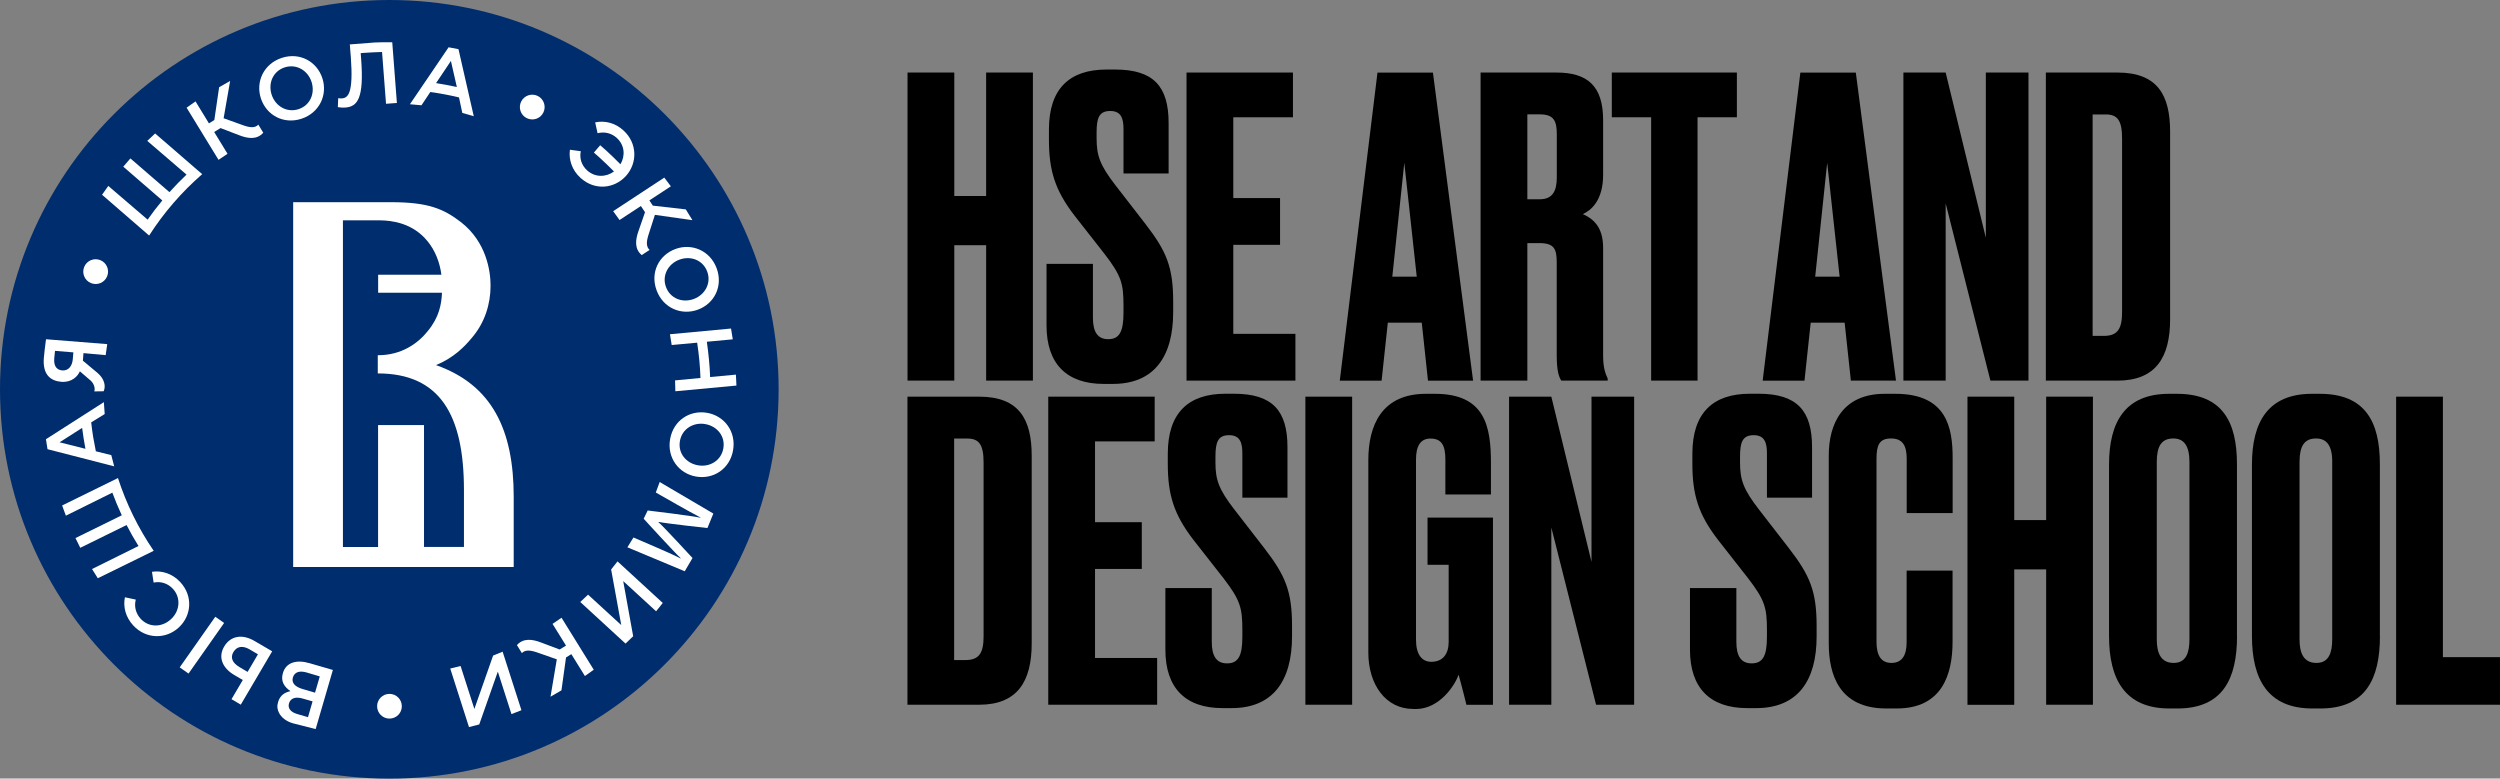
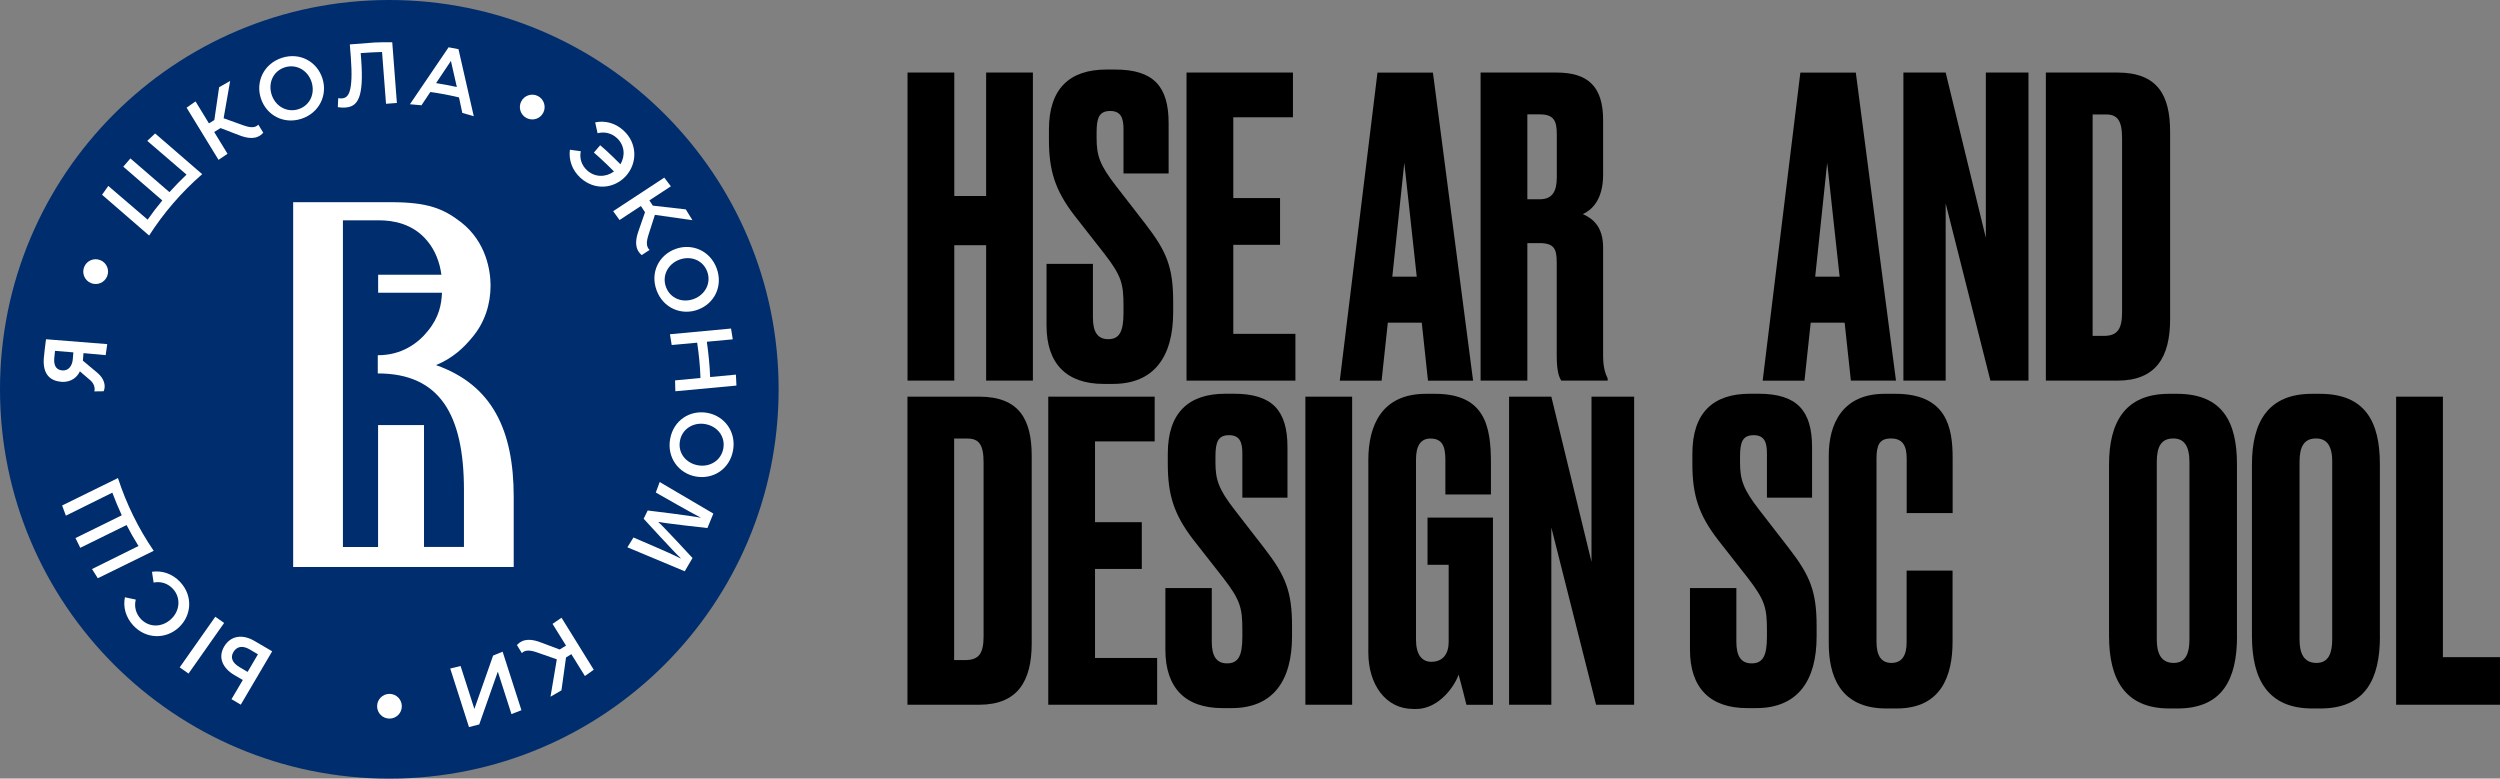
<svg xmlns="http://www.w3.org/2000/svg" version="1.1" id="Layer_1" x="0px" y="0px" viewBox="0 0 333.6 103.89" style="enable-background:new 0 0 333.6 103.89;" xml:space="preserve">
  <rect x="0" y="0" width="333.6" height="103.89" fill="#808080" stroke="none" />
  <style type="text/css"> .st0{fill:#002D6E;} .st1{fill:#FFFFFF;} .st2{fill-rule:evenodd;clip-rule:evenodd;fill:#FFFFFF;} </style>
  <g>
    <g>
      <path class="st0" d="M51.95,0C23.26,0,0,23.26,0,51.95s23.26,51.95,51.95,51.95s51.95-23.26,51.95-51.95S80.63,0,51.95,0" />
-       <path class="st1" d="M42.12,97.29l-3.02-0.77c-0.91-0.26-1.53-0.77-1.85-1.36c-0.25-0.45-0.31-0.94-0.14-1.49 c0.28-0.95,0.97-1.3,1.65-1.44c-0.84-0.59-1.33-1.31-1.01-2.41c0.41-1.42,1.8-1.84,3.57-1.32l3.1,0.9L42.12,97.29z M40.37,93.21 c-0.89-0.26-1.6-0.08-1.81,0.66c-0.18,0.62,0.21,1.15,1.1,1.41l1.44,0.42l0.61-2.11L40.37,93.21z M40.93,89.74 c-0.95-0.28-1.64-0.07-1.85,0.67c-0.19,0.67,0.22,1.22,1.32,1.54l1.64,0.48l0.63-2.17L40.93,89.74z" />
      <path class="st1" d="M33.96,85.53c-1.65-0.97-3.21-0.68-4.05,0.75c-0.84,1.43-0.23,2.86,1.36,3.8l1.13,0.66l-1.51,2.56l1.24,0.73 l4.19-7.12L33.96,85.53z M31.96,89.02c-0.95-0.56-1.25-1.27-0.82-2c0.47-0.8,1.26-0.9,2.18-0.36l1.1,0.65l-1.38,2.35L31.96,89.02z " />
      <rect x="22.82" y="85.38" transform="matrix(0.575 -0.818 0.818 0.575 -58.983 58.628)" class="st1" width="8.26" height="1.44" />
      <path class="st1" d="M14.1,47.39l-2.96-0.27l-0.08,1.01l1.94,1.62c0.96,0.81,1.14,1.79,0.83,2.46l-1.25,0.02 c0.17-0.45-0.09-1.1-0.48-1.44l-1.44-1.24c-0.29,0.66-1.07,1.51-2.48,1.4c-1.42-0.12-2.51-0.94-2.33-3.18 c0.02-0.24,0.21-2.04,0.29-2.5l8.17,0.65L14.1,47.39z M7.24,47.8c-0.1,1.18,0.43,1.57,1.07,1.63c0.85,0.07,1.33-0.64,1.4-1.47 l0.08-0.94l-2.45-0.2C7.3,47.2,7.26,47.53,7.24,47.8" />
      <path class="st1" d="M20.5,77.74c0.91-0.19,1.86,0.07,2.57,0.83c1.11,1.2,0.93,2.97-0.25,4.05c-1.19,1.11-2.93,1.16-4.05-0.05 c-0.68-0.74-0.88-1.69-0.65-2.56l-1.45-0.31c-0.26,1.27,0.08,2.64,1.11,3.76c1.72,1.86,4.37,1.85,6.07,0.28 c1.72-1.59,1.93-4.2,0.21-6.06c-1.05-1.14-2.46-1.58-3.78-1.38L20.5,77.74z" />
-       <path class="st1" d="M6.13,58.61l0.21,1.33l8.9,2.29l-0.39-1.5l-2.06-0.51l0,0c-0.13-0.63-0.25-1.28-0.36-1.92 c-0.1-0.64-0.19-1.29-0.26-1.94l0,0l1.8-1.11l-0.11-1.59L6.13,58.61z M11.4,59.89l-3.45-0.87l3.01-1.92 c0.06,0.47,0.13,0.93,0.2,1.4C11.23,58.97,11.31,59.43,11.4,59.89" />
      <path class="st2" d="M14.99,65.74c0.38,1.02,0.8,2.03,1.26,3.02l-6.18,3.04c0.21,0.44,0.42,0.87,0.64,1.3l6.18-3.04 c0.49,0.95,1.02,1.89,1.59,2.8l-6.2,3.07c0.25,0.41,0.5,0.82,0.77,1.23l6.24-3.06l1.22-0.6c-2.05-3-3.65-6.26-4.77-9.71l-1.22,0.6 l-6.23,3.06c0.16,0.45,0.33,0.91,0.5,1.36L14.99,65.74z" />
      <path class="st1" d="M90.12,33.23c2.18-0.81,4.63,0.19,5.51,2.57c0.88,2.38-0.3,4.71-2.5,5.52c-2.18,0.81-4.63-0.19-5.51-2.57 C86.73,36.37,87.92,34.04,90.12,33.23 M92.59,39.89c1.5-0.56,2.35-2.12,1.78-3.65c-0.57-1.54-2.2-2.15-3.72-1.59 c-1.5,0.56-2.35,2.12-1.78,3.65C89.44,39.84,91.07,40.46,92.59,39.89" />
      <path class="st1" d="M94.37,55.09c2.29,0.4,3.89,2.51,3.45,5c-0.44,2.5-2.64,3.91-4.95,3.5c-2.29-0.4-3.89-2.51-3.45-5 C89.86,56.09,92.06,54.68,94.37,55.09 M93.14,62.09c1.58,0.28,3.1-0.64,3.38-2.25c0.29-1.61-0.81-2.97-2.41-3.25 c-1.58-0.28-3.1,0.64-3.38,2.25C90.44,60.46,91.54,61.81,93.14,62.09" />
      <path class="st1" d="M86.53,31.35l0.86-2.68l5.01,0.71l-0.89-1.44l-4.4-0.5l-0.46-0.7l2.87-1.88l-0.88-1.16l-6.82,4.48l0.85,1.18 l2.85-1.87l0.55,0.83l-0.85,2.45c-0.45,1.24-0.57,2.45,0.41,3.27l1.05-0.69C86.23,32.94,86.23,32.29,86.53,31.35" />
      <path class="st1" d="M71.64,87.05l2.66,0.93l-0.84,4.99l1.46-0.85l0.61-4.39l0.71-0.44l1.81,2.92l1.18-0.84l-4.3-6.94l-1.2,0.82 l1.8,2.9l-0.85,0.52l-2.42-0.91c-1.23-0.49-2.43-0.63-3.28,0.32l0.66,1.07C70.06,86.71,70.7,86.73,71.64,87.05" />
-       <polygon class="st1" points="88.44,80.46 87.55,81.57 83.16,77.54 84.49,84.9 83.47,85.88 77.43,80.33 78.47,79.35 82.9,83.41 81.55,75.99 82.4,74.91 " />
      <polygon class="st1" points="69.58,94.77 68.25,95.29 66.43,89.62 63.95,96.67 62.58,97.02 60.08,89.21 61.46,88.87 63.3,94.6 65.8,87.48 67.07,86.96 " />
      <path class="st1" d="M87.65,73.07c0.98,0.43,2.16,0.93,3.16,1.45l0.02-0.04c-0.78-0.7-4.94-5.26-4.94-5.26l0.54-1.1 c0,0,6.03,0.72,7.06,0.97l0.01-0.02c-0.95-0.51-2.11-1.14-3.09-1.7l-2.9-1.65l0.52-1.4l7.16,4.21l-0.79,1.93 c0,0-5.59-0.61-6.52-0.82l-0.02,0.03c0.7,0.61,4.55,4.79,4.55,4.79l-1.04,1.77l-7.65-3.2l0.81-1.31L87.65,73.07z" />
      <path class="st1" d="M98.2,49.99l-3.42,0.32l-0.02,0c-0.03-0.79-0.08-1.58-0.16-2.36c-0.07-0.78-0.17-1.57-0.28-2.35l0.02,0 l3.44-0.32l-0.23-1.44l-8.15,0.76l0.23,1.44L93,45.73l0.03,0c0.12,0.78,0.21,1.56,0.29,2.35c0.07,0.78,0.13,1.57,0.15,2.36 l-0.03,0l-3.36,0.32l0.04,1.45l8.15-0.76L98.2,49.99z" />
      <path class="st1" d="M83.19,17.4c-1.12-1.02-2.5-1.34-3.77-1.07l0.32,1.45c0.87-0.23,1.82-0.05,2.57,0.63 c1.04,0.95,1.16,2.37,0.48,3.51c-0.61-0.62-1.24-1.23-1.88-1.82c-0.27-0.24-0.54-0.49-0.82-0.72l-0.84,0.98 c0.26,0.23,0.53,0.47,0.79,0.7c0.65,0.59,1.28,1.2,1.89,1.82c-1.07,0.79-2.53,0.81-3.58-0.14c-0.77-0.7-1.04-1.65-0.85-2.56 l-1.45-0.2c-0.18,1.32,0.27,2.72,1.42,3.76c1.88,1.71,4.48,1.47,6.06-0.26C85.08,21.75,85.06,19.1,83.19,17.4" />
      <path class="st1" d="M34.81,13.12c-0.72-2.21,0.38-4.61,2.8-5.4c2.41-0.78,4.69,0.5,5.41,2.73c0.72,2.21-0.39,4.61-2.8,5.4 C37.81,16.63,35.53,15.35,34.81,13.12 M41.57,10.92c-0.5-1.53-2.02-2.43-3.58-1.93c-1.56,0.51-2.24,2.11-1.74,3.65 c0.5,1.53,2.02,2.43,3.58,1.93C41.39,14.06,42.07,12.47,41.57,10.92" />
      <path class="st1" d="M32.49,16.73l-2.65-0.95l0.87-4.98l-1.47,0.84l-0.64,4.38l-0.72,0.44l-1.79-2.93l-1.19,0.84l4.26,6.96 l1.2-0.81l-1.78-2.91l0.85-0.52l2.42,0.93c1.23,0.49,2.43,0.65,3.28-0.31l-0.66-1.08C34.07,17.08,33.42,17.06,32.49,16.73" />
      <path class="st2" d="M24.89,23.3c-0.79,0.75-1.55,1.53-2.28,2.34l-5.21-4.5c-0.32,0.36-0.64,0.73-0.95,1.1l5.21,4.51 c-0.69,0.82-1.34,1.68-1.96,2.56l-5.25-4.5c-0.28,0.39-0.56,0.79-0.83,1.18l5.25,4.55l1.03,0.89c1.96-3.06,4.34-5.8,7.08-8.19 l-1.03-0.89l-5.25-4.54c-0.36,0.33-0.71,0.66-1.05,0.99L24.89,23.3z" />
      <path class="st1" d="M61.18,6.56l-1.32-0.25l-5.16,7.6l1.54,0.14l1.18-1.77l0,0c0.64,0.09,1.29,0.19,1.92,0.31 c0.64,0.12,1.28,0.26,1.91,0.41l0,0l0.44,2.07l1.53,0.44L61.18,6.56z M58.19,11.09l1.98-2.96l0.79,3.48 c-0.46-0.1-0.92-0.2-1.38-0.28C59.12,11.24,58.66,11.17,58.19,11.09" />
      <path class="st1" d="M50,5.67l-3.11,0.24c-0.07,0.01-0.14,0.02-0.21,0.02l0.1,1.29l0.03,0.33c0.37,4.93-0.36,5.52-1.2,5.58 c-0.18,0.01-0.37-0.01-0.48-0.03l-0.05,1.2c0.23,0.04,0.69,0.08,1.01,0.05c1.62-0.12,2.5-1.24,2.1-6.48l-0.06-0.78 c0.14-0.01,0.28-0.02,0.41-0.03c0.81-0.06,1.62-0.1,2.44-0.12l0.53,6.91l1.45-0.11l-0.52-6.81l-0.1-1.29 C51.56,5.62,50.78,5.64,50,5.67" />
      <path class="st1" d="M53.62,94.24c0-0.91-0.74-1.65-1.65-1.65c-0.91,0-1.65,0.74-1.65,1.65c0,0.91,0.74,1.65,1.65,1.65 C52.88,95.89,53.62,95.16,53.62,94.24" />
      <path class="st1" d="M12.15,37.78c0.85,0.34,1.81-0.07,2.15-0.92c0.34-0.85-0.07-1.81-0.92-2.15c-0.85-0.34-1.81,0.07-2.15,0.92 C10.89,36.48,11.3,37.44,12.15,37.78" />
      <path class="st1" d="M69.55,13.54c-0.41,0.81-0.09,1.81,0.73,2.22c0.82,0.41,1.81,0.09,2.22-0.73c0.41-0.81,0.08-1.81-0.73-2.22 C70.95,12.4,69.96,12.73,69.55,13.54" />
      <path class="st1" d="M68.55,66.31c0-8.94-2.88-14.95-10.37-17.59c2.36-0.97,3.8-2.46,4.74-3.59c1.8-2.07,2.54-4.6,2.54-7.01 c0-1.94-0.54-5.81-3.94-8.47c-2.34-1.8-4.4-2.67-9.34-2.67h-2.5c-0.08,0-0.15,0-0.25,0H39.12v48.68h29.43V66.31z M61.89,72.98 h-5.31V56.72h-6.13v16.27h-4.69V29.4l4.82,0c1.8,0,4.54,0.4,6.48,2.8c1.01,1.22,1.63,2.83,1.84,4.46h-8.44v2.4h8.52 c-0.07,1.55-0.38,3.28-1.9,5.12c-1.33,1.67-3.53,3.22-6.62,3.22c-0.02,0-0.04,0-0.05,0v2.43c8.28,0,11.5,5.5,11.5,15.56V72.98z" />
    </g>
    <g>
      <g>
        <g>
          <path d="M131.59,32.72h-4.25v18.07h-6.24V9.68h6.24v16.47h4.25V9.68h6.24v41.11h-6.24V32.72z" />
          <path d="M148.5,51.23h-1.22c-4.97,0-7.63-2.71-7.63-7.79v-8.23h6.19v7.18c0,1.88,0.61,2.87,2.04,2.87 c1.49,0,2.04-0.99,2.04-3.54v-0.94c0-2.93-0.28-3.98-2.54-6.91l-3.98-5.08c-2.65-3.43-3.43-6.08-3.43-10.17v-1.33 c0-5.47,2.76-8.01,7.68-8.01h1.16c5.14,0,7.13,2.27,7.13,7.13v6.74h-6.02v-5.91c0-1.38-0.28-2.43-1.77-2.43 c-1.49,0-1.82,0.94-1.82,2.87v0.77c0,2.32,0.44,3.59,2.54,6.3l3.98,5.14c2.82,3.65,3.7,5.75,3.7,10.39v1.33 C156.56,47.64,153.97,51.23,148.5,51.23z" />
          <path d="M172.53,9.68v5.97h-7.96v10.78h6.24v6.24h-6.24v11.88h8.29v6.24h-14.53V9.68H172.53z" />
          <path d="M189.72,43.06h-4.53l-0.83,7.74h-5.58l5.03-41.11h7.4l5.36,41.11h-6.02L189.72,43.06z M189.05,36.92l-1.66-15.2 l-1.6,15.2H189.05z" />
          <path d="M203.81,50.79h-6.24V9.68h10.11c4.14,0,6.24,1.77,6.24,6.35v7.29c0,3.43-1.6,4.75-2.71,5.25 c1.38,0.61,2.71,1.71,2.71,4.48v14.42c0,1.66,0.33,2.43,0.61,3.04v0.28h-6.19c-0.28-0.44-0.61-1.16-0.61-3.37V35.04 c0-1.82-0.33-2.6-2.32-2.6h-1.6V50.79z M203.81,26.59h1.66c1.71,0,2.27-1.1,2.27-2.93v-5.75c0-1.77-0.39-2.65-2.27-2.65h-1.66 V26.59z" />
-           <path d="M226.52,15.65v35.14h-6.19V15.65h-5.25V9.68h16.69v5.97H226.52z" />
          <path d="M246.15,43.06h-4.53l-0.83,7.74h-5.58l5.03-41.11h7.4L253,50.79h-6.02L246.15,43.06z M245.48,36.92l-1.66-15.2 l-1.6,15.2H245.48z" />
          <path d="M259.63,9.68l5.36,22.05V9.68h5.69v41.11h-5.08l-5.97-23.65v23.65h-5.64V9.68H259.63z" />
          <path d="M273,9.68h9.56c5.36,0,7.02,3.04,7.02,7.9v25.03c0,5.03-1.88,8.18-7.02,8.18H273V9.68z M279.25,44.82h1.49 c1.88,0,2.43-0.99,2.43-3.21V18.47c0-2.38-0.61-3.2-2.16-3.2h-1.77V44.82z" />
        </g>
        <g>
          <path d="M121.09,52.93h9.56c5.36,0,7.02,3.04,7.02,7.9v25.03c0,5.03-1.88,8.18-7.02,8.18h-9.56V52.93z M127.33,88.08h1.49 c1.88,0,2.43-0.99,2.43-3.2V61.72c0-2.38-0.61-3.2-2.16-3.2h-1.77V88.08z" />
          <path d="M154.08,52.93v5.97h-7.96v10.78h6.24v6.24h-6.24V87.8h8.29v6.24h-14.53V52.93H154.08z" />
          <path d="M164.35,94.49h-1.22c-4.97,0-7.62-2.71-7.62-7.79v-8.23h6.19v7.18c0,1.88,0.61,2.87,2.04,2.87 c1.49,0,2.04-0.99,2.04-3.54v-0.94c0-2.93-0.28-3.98-2.54-6.91l-3.98-5.08c-2.65-3.43-3.43-6.08-3.43-10.17v-1.33 c0-5.47,2.76-8.01,7.68-8.01h1.16c5.14,0,7.13,2.27,7.13,7.13v6.74h-6.02V60.5c0-1.38-0.28-2.43-1.77-2.43 c-1.49,0-1.82,0.94-1.82,2.87v0.77c0,2.32,0.44,3.59,2.54,6.3l3.98,5.14c2.82,3.65,3.7,5.75,3.7,10.39v1.33 C172.42,90.89,169.83,94.49,164.35,94.49z" />
          <path d="M180.43,94.04h-6.24V52.93h6.24V94.04z" />
          <path d="M188.56,94.6c-3.65,0-5.97-3.26-5.97-7.51V61.39c0-4.59,1.77-8.84,7.68-8.84h1.22c6.69,0,7.46,4.37,7.46,9.23v4.2h-6.08 v-4.64c0-1.82-0.44-2.82-1.99-2.82c-1.33,0-1.93,0.99-1.93,2.82v24.04c0,1.93,0.77,2.93,2.04,2.93c1.6,0,2.32-1.11,2.32-2.65 V75.37h-2.82v-6.3h8.73v24.98h-3.54c-0.06-0.22-0.55-2.27-1.05-4.03c-0.44,1.38-2.54,4.59-5.69,4.59H188.56z" />
          <path d="M207.01,52.93l5.36,22.05V52.93h5.69v41.11h-5.08l-5.97-23.65v23.65h-5.64V52.93H207.01z" />
          <path d="M234.36,94.49h-1.22c-4.97,0-7.63-2.71-7.63-7.79v-8.23h6.19v7.18c0,1.88,0.61,2.87,2.04,2.87 c1.49,0,2.04-0.99,2.04-3.54v-0.94c0-2.93-0.28-3.98-2.54-6.91l-3.98-5.08c-2.65-3.43-3.43-6.08-3.43-10.17v-1.33 c0-5.47,2.76-8.01,7.68-8.01h1.16c5.14,0,7.13,2.27,7.13,7.13v6.74h-6.02V60.5c0-1.38-0.28-2.43-1.77-2.43 c-1.49,0-1.82,0.94-1.82,2.87v0.77c0,2.32,0.44,3.59,2.54,6.3l3.98,5.14c2.82,3.65,3.7,5.75,3.7,10.39v1.33 C242.43,90.89,239.83,94.49,234.36,94.49z" />
          <path d="M254.42,85.7v-9.56h6.13v9.5c0,4.42-1.44,8.9-7.46,8.9h-1.38c-6.3,0-7.68-4.53-7.68-8.68V60.78 c0-4.2,1.82-8.23,7.46-8.23h1.44c6.85,0,7.63,4.53,7.63,8.56v7.35h-6.13v-7.24c0-1.77-0.55-2.71-2.1-2.71 c-1.55,0-1.93,0.88-1.93,2.71v24.42c0,1.82,0.61,2.82,1.99,2.82C253.87,88.46,254.42,87.36,254.42,85.7z" />
-           <path d="M273.04,75.98h-4.26v18.07h-6.24V52.93h6.24V69.4h4.26V52.93h6.24v41.11h-6.24V75.98z" />
          <path d="M298.51,84.87c0,5.75-1.93,9.67-7.96,9.67h-1.05c-5.97,0-8.07-3.92-8.07-9.67V62c0-5.69,2.15-9.45,8.01-9.45h1.05 c6.08,0,8.01,3.76,8.01,9.39V84.87z M292.16,61.66c0-2.16-0.72-3.15-2.15-3.15c-1.6,0-2.21,1.05-2.21,3.15v23.65 c0,1.77,0.5,3.15,2.26,3.15c1.66,0,2.1-1.38,2.1-3.15V61.66z" />
          <path d="M317.58,84.87c0,5.75-1.93,9.67-7.96,9.67h-1.05c-5.97,0-8.07-3.92-8.07-9.67V62c0-5.69,2.15-9.45,8.01-9.45h1.05 c6.08,0,8.01,3.76,8.01,9.39V84.87z M311.22,61.66c0-2.16-0.72-3.15-2.16-3.15c-1.6,0-2.21,1.05-2.21,3.15v23.65 c0,1.77,0.5,3.15,2.26,3.15c1.66,0,2.1-1.38,2.1-3.15V61.66z" />
          <path d="M325.98,52.93v34.76h7.63v6.35h-13.87V52.93H325.98z" />
        </g>
      </g>
    </g>
  </g>
</svg>